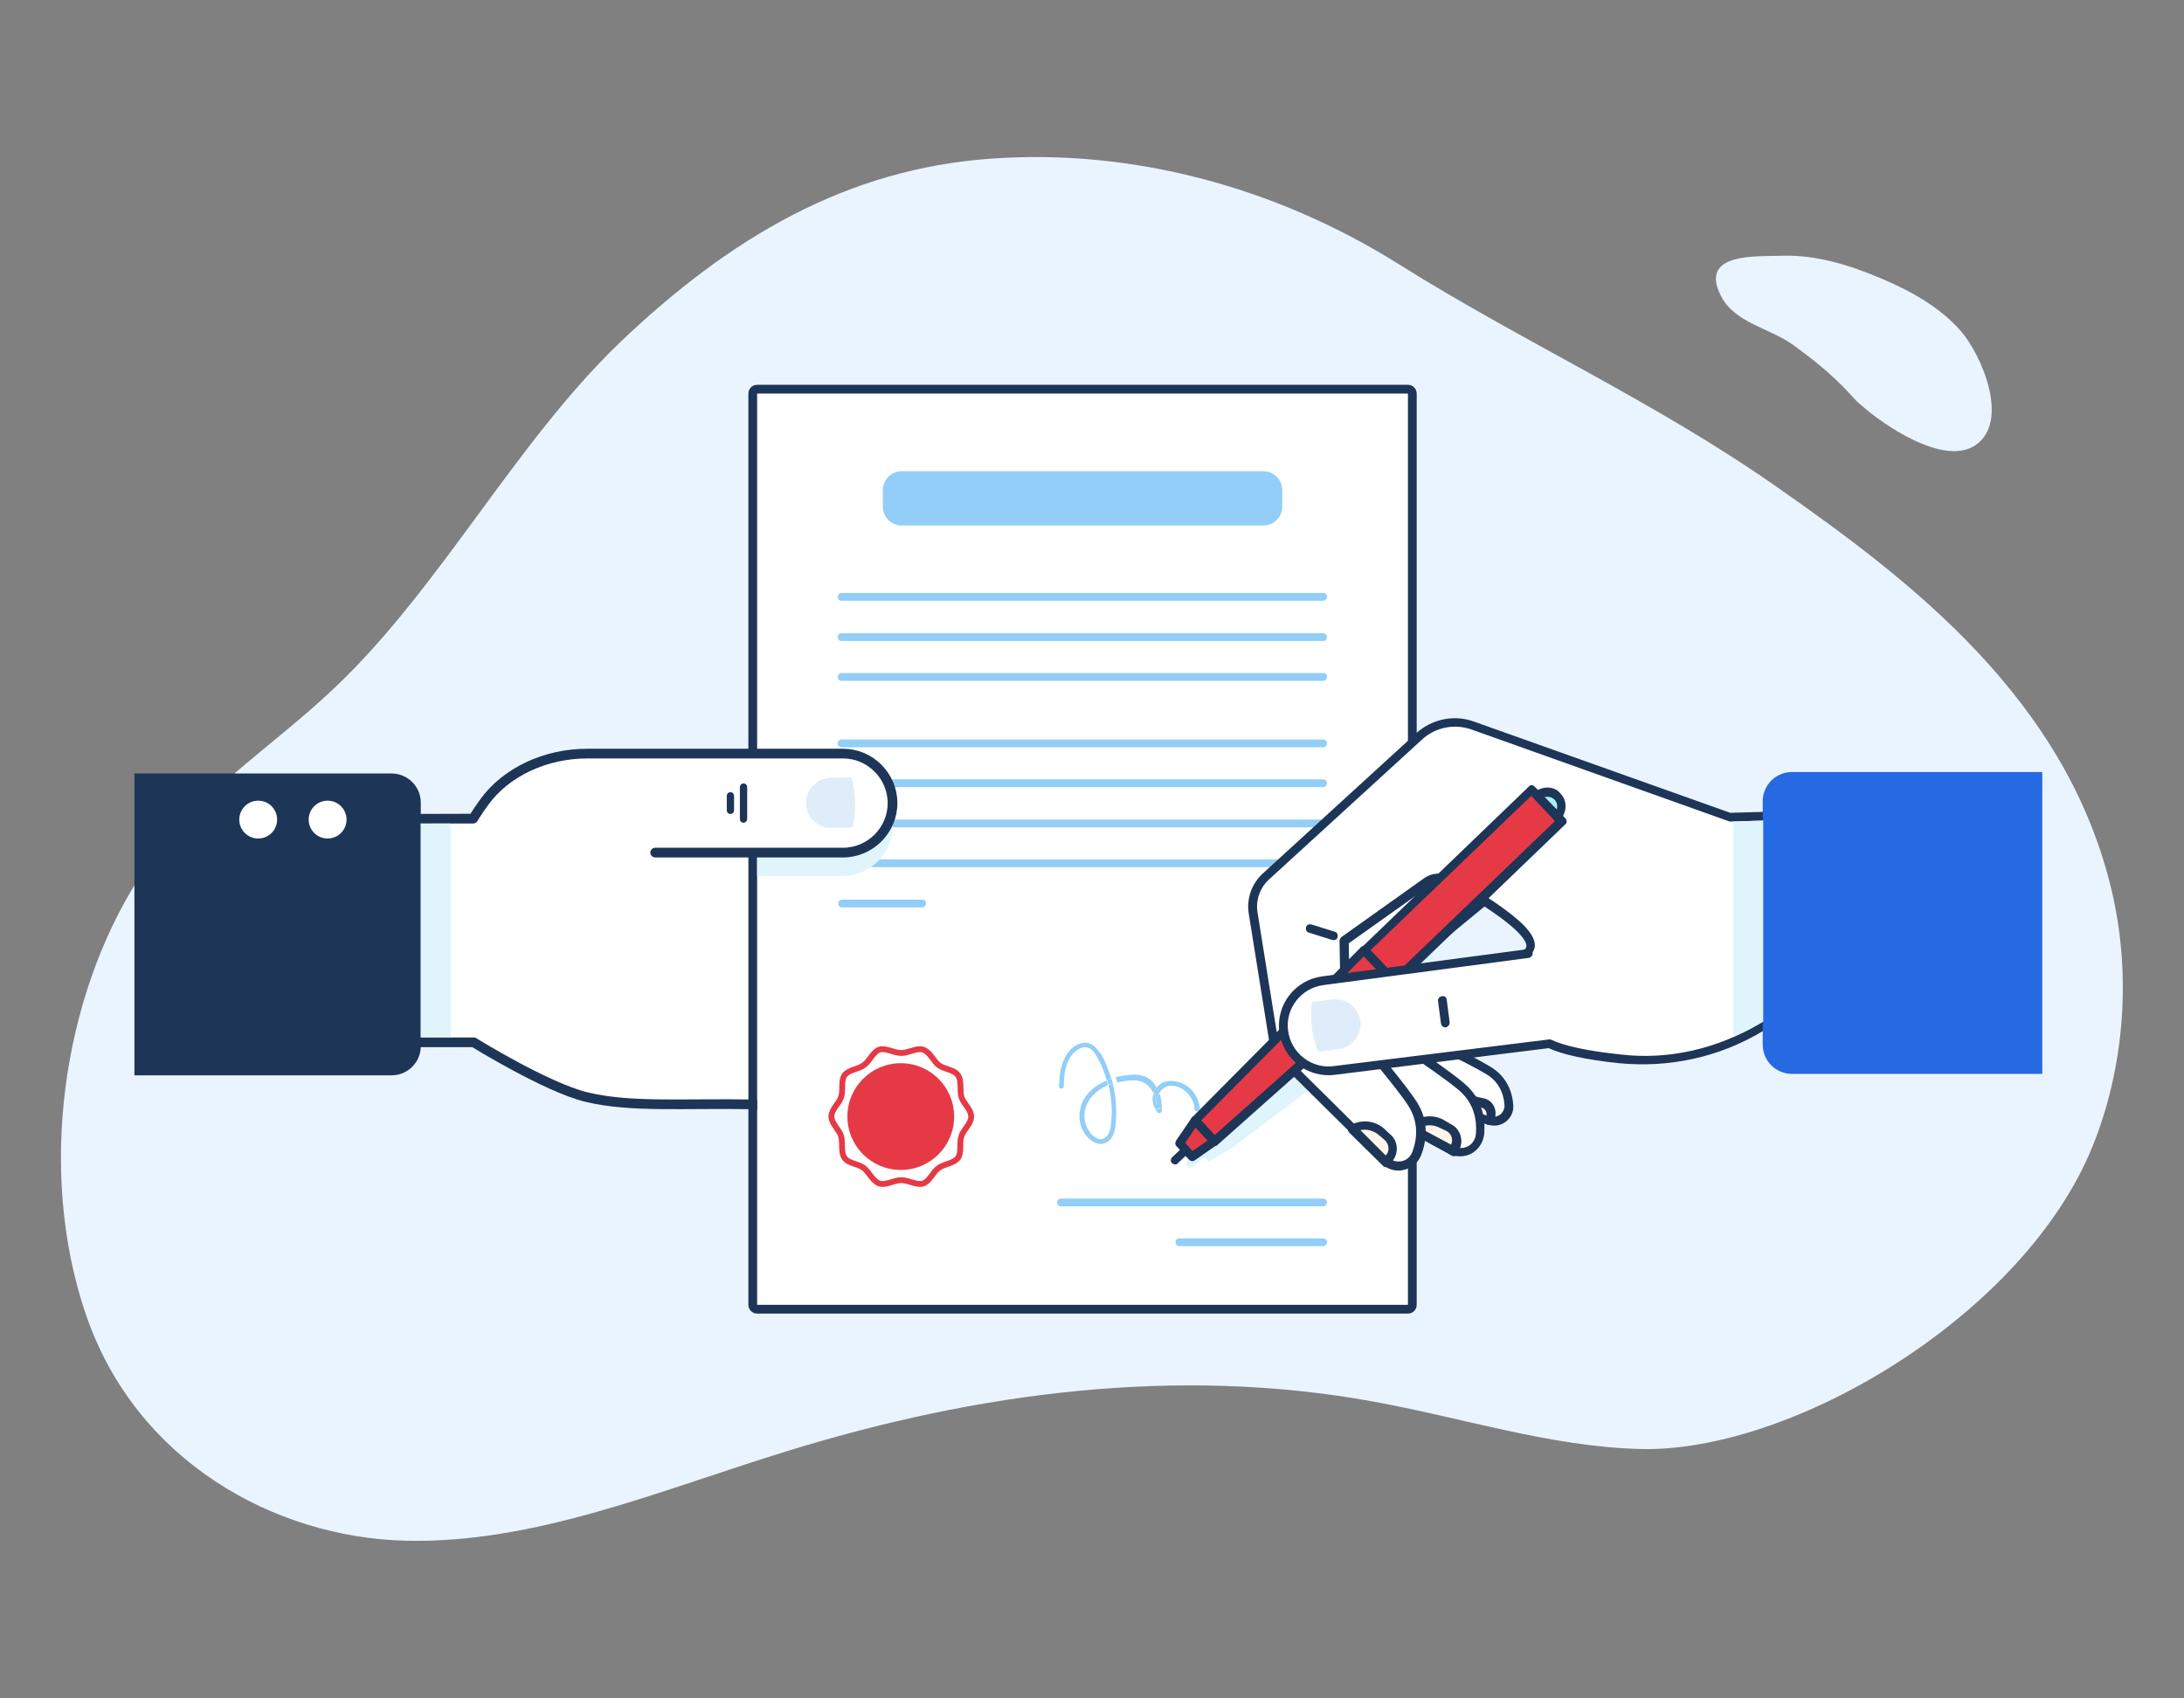
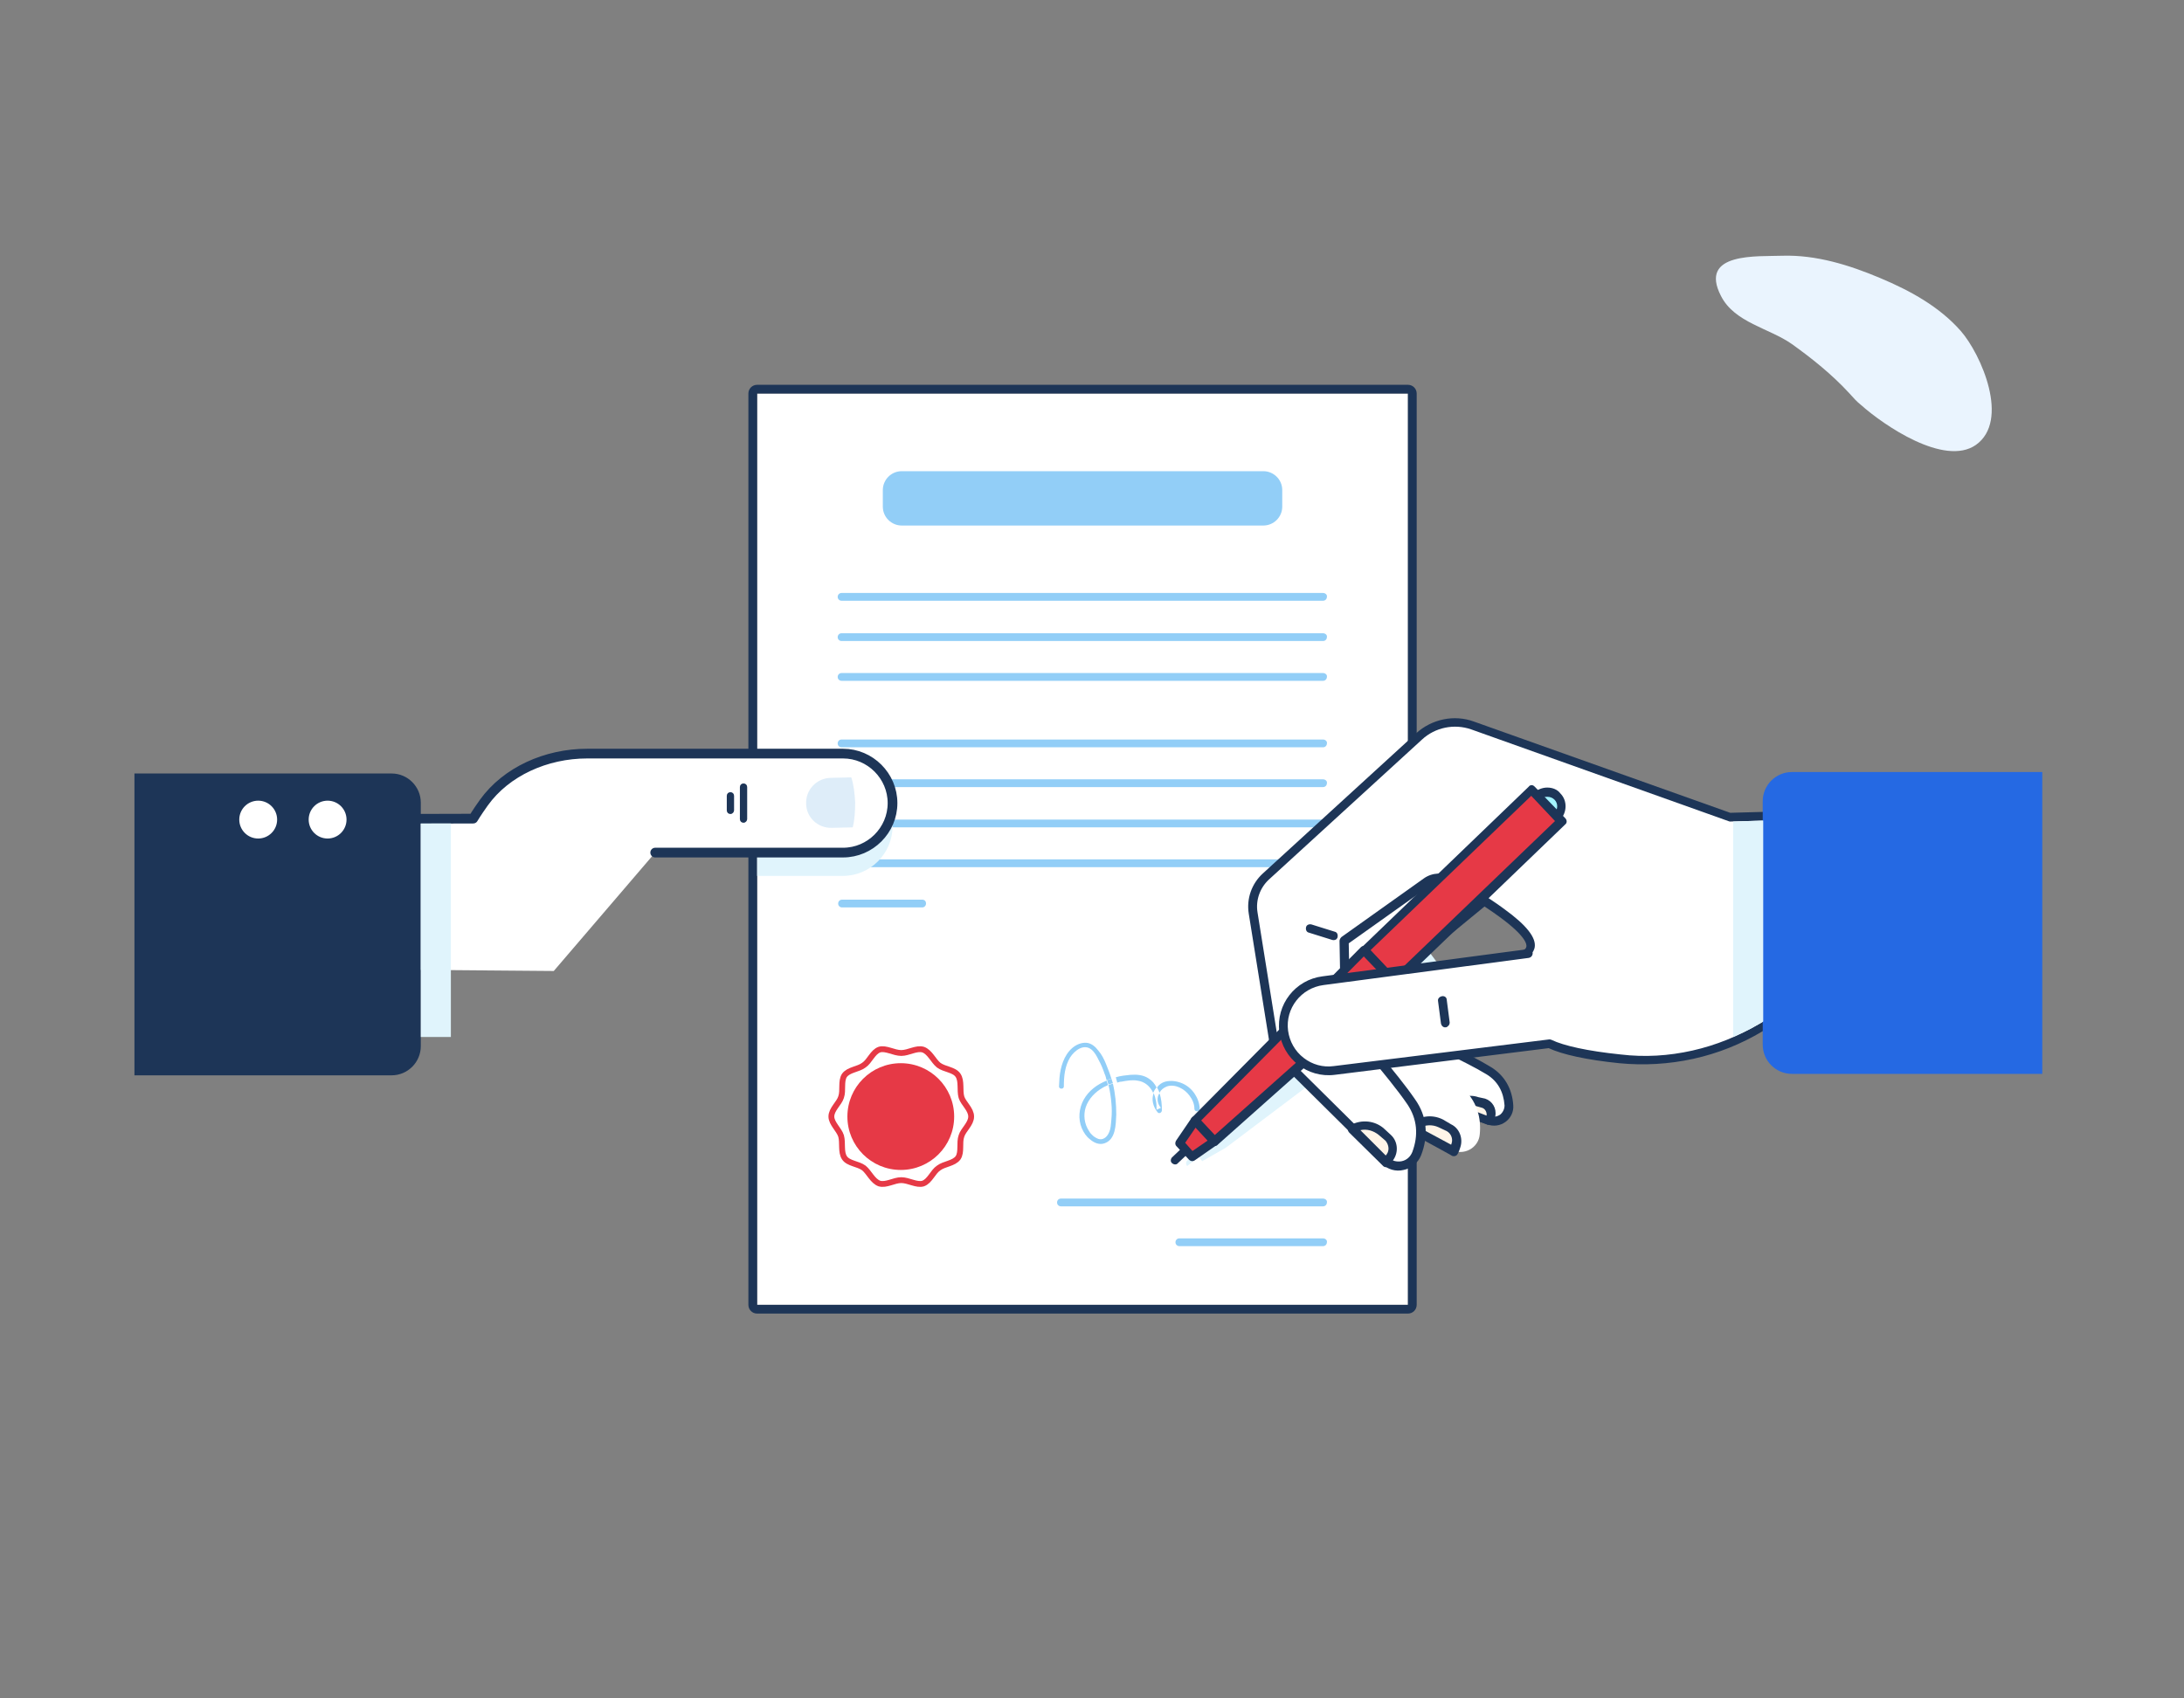
<svg xmlns="http://www.w3.org/2000/svg" version="1.1" id="Layer_1" x="0px" y="0px" width="450px" height="350px" viewBox="0 0 450 350" style="enable-background:new 0 0 450 350;" xml:space="preserve">
  <rect x="0" y="0" width="450" height="350" fill="#808080" stroke="none" />
-   <path style="fill:#EAF4FE;" d="M29.6,179.5c10.7-15.9,26.3-25.3,39.6-38c21.7-20.7,36.9-50.1,58.4-70.8c23-22,47.1-35.9,76.5-38  c28.9-2.1,58.6,5.7,84.2,21.8c25.5,16,52.4,28.1,77.6,45.7c27.6,19.3,60.3,44,69.4,84.2c4,17.7,2.2,37.2-4.8,53.4  c-14.9,34.2-62,61.7-92.7,60.8c-18.5-0.5-36.7-6.5-55-9.8c-40.2-7.3-81.4-1.9-120.8,10.3c-26,8-51.9,19.1-78.6,18.4  s-55.5-16.3-65.8-46.9c-9.9-29.3-4.7-65,11-89.6C28.9,180.5,29.3,180,29.6,179.5z" />
  <g>
-     <path style="fill:#FFFFFF;stroke:#1D3557;stroke-width:2;stroke-miterlimit:10;" d="M47.5,214.8h50.1c0,0,15,9.3,23.3,11.3   c9.3,2.2,19.8,1.2,35,1.5c15.2,0.3,30.5-2,30.5-2l-14.3-39.3l-19-15.2l-67.6,14.2l-40.6,6.1" />
    <g>
      <rect x="156" y="81.1" style="fill:#FFFFFF;" width="134.1" height="187.8" />
      <path style="fill:#1D3557;" d="M290.1,79.3H156c-1,0-1.8,0.8-1.8,1.8v187.8c0,1,0.8,1.8,1.8,1.8h134.1c1,0,1.8-0.8,1.8-1.8V81.1    C291.9,80.1,291.1,79.3,290.1,79.3z M290.1,268.9H156V81.1h134.1V268.9z" />
    </g>
-     <path style="fill:#E0F4FC;" d="M300.4,204.2l-4.3,0.2l2.8-2.3l-20.1-27l-10.2,7.9c-2.2,1.7-3.4,4.5-3.2,7.3l2.1,26.5   c0,0.1,0,0.1,0,0.2l-17.4,15l-3.6,4.4l0.6,0.8l-2.4,1.9c-0.4,0.3-0.4,0.8-0.1,1.2l0,0c0.3,0.4,0.8,0.4,1.2,0.1l2.4-1.9l0.7,0.9   l4.9-2.8l17.5-13.2l11.1,12.9" />
+     <path style="fill:#E0F4FC;" d="M300.4,204.2l-4.3,0.2l2.8-2.3l-20.1-27l-10.2,7.9c-2.2,1.7-3.4,4.5-3.2,7.3l2.1,26.5   c0,0.1,0,0.1,0,0.2l-17.4,15l-3.6,4.4l0.6,0.8l-2.4,1.9c-0.4,0.3-0.4,0.8-0.1,1.2l0,0l2.4-1.9l0.7,0.9   l4.9-2.8l17.5-13.2l11.1,12.9" />
    <g>
      <path style="fill:#92CEF7;" d="M190,185.4h-16.5c-0.5,0-0.8,0.4-0.8,0.8c0,0.5,0.4,0.8,0.8,0.8H190c0.5,0,0.8-0.4,0.8-0.8    C190.8,185.7,190.5,185.4,190,185.4z" />
      <path style="fill:#92CEF7;" d="M272.6,247h-54c-0.5,0-0.8,0.4-0.8,0.8c0,0.5,0.4,0.8,0.8,0.8h54c0.5,0,0.8-0.4,0.8-0.8    C273.5,247.4,273.1,247,272.6,247z" />
      <path style="fill:#92CEF7;" d="M272.6,255.2H243c-0.5,0-0.8,0.4-0.8,0.8c0,0.5,0.4,0.8,0.8,0.8h29.6c0.5,0,0.8-0.4,0.8-0.8    C273.5,255.6,273.1,255.2,272.6,255.2z" />
      <g>
        <g>
          <path style="fill:#92CEF7;" d="M272.6,168.9h-99.2c-0.5,0-0.8,0.4-0.8,0.8c0,0.5,0.4,0.8,0.8,0.8h99.2c0.5,0,0.8-0.4,0.8-0.8      C273.5,169.3,273.1,168.9,272.6,168.9z" />
          <path style="fill:#92CEF7;" d="M272.6,177.1h-99.2c-0.5,0-0.8,0.4-0.8,0.8c0,0.5,0.4,0.8,0.8,0.8h99.2c0.5,0,0.8-0.4,0.8-0.8      C273.5,177.5,273.1,177.1,272.6,177.1z" />
        </g>
      </g>
      <g>
        <g>
          <path style="fill:#92CEF7;" d="M272.6,152.4h-99.2c-0.5,0-0.8,0.4-0.8,0.8c0,0.5,0.4,0.8,0.8,0.8h99.2c0.5,0,0.8-0.4,0.8-0.8      C273.5,152.8,273.1,152.4,272.6,152.4z" />
          <path style="fill:#92CEF7;" d="M272.6,160.6h-99.2c-0.5,0-0.8,0.4-0.8,0.8c0,0.5,0.4,0.8,0.8,0.8h99.2c0.5,0,0.8-0.4,0.8-0.8      C273.5,161,273.1,160.6,272.6,160.6z" />
        </g>
      </g>
      <g>
        <g>
          <g>
            <path style="fill:#92CEF7;" d="M272.6,138.7h-99.2c-0.5,0-0.8,0.4-0.8,0.8c0,0.5,0.4,0.8,0.8,0.8h99.2c0.5,0,0.8-0.4,0.8-0.8       C273.5,139.1,273.1,138.7,272.6,138.7z" />
          </g>
        </g>
        <g>
          <g>
            <path style="fill:#92CEF7;" d="M272.6,122.2h-99.2c-0.5,0-0.8,0.4-0.8,0.8c0,0.5,0.4,0.8,0.8,0.8h99.2c0.5,0,0.8-0.4,0.8-0.8       C273.5,122.6,273.1,122.2,272.6,122.2z" />
            <path style="fill:#92CEF7;" d="M272.6,130.5h-99.2c-0.5,0-0.8,0.4-0.8,0.8c0,0.5,0.4,0.8,0.8,0.8h99.2c0.5,0,0.8-0.4,0.8-0.8       C273.5,130.9,273.1,130.5,272.6,130.5z" />
          </g>
        </g>
      </g>
      <path style="fill:#92CEF7;" d="M260.3,108.3h-74.5c-2.1,0-3.9-1.7-3.9-3.9V101c0-2.1,1.7-3.9,3.9-3.9h74.5c2.1,0,3.9,1.7,3.9,3.9    v3.4C264.2,106.6,262.4,108.3,260.3,108.3z" />
    </g>
    <g>
      <path style="fill:#92CEF7;" d="M229,222.3c-0.2,0.1-0.4,0.1-0.6,0.2c-0.1,0-0.2,0.1-0.3,0.1c0.1,0.3,0.2,0.6,0.3,0.9    c0.3-0.1,0.6-0.2,0.9-0.3c-0.1-0.2-0.1-0.4-0.2-0.6C229.1,222.5,229,222.4,229,222.3z" />
-       <path style="fill:#92CEF7;" d="M237.7,225.1c0.3,0.6,0.4,1.2,0.5,1.8c0.1,0.6,0.1,1.1,0.1,1.7c0.3-0.1,0.6-0.3,0.9-0.4    c-0.8-0.9-0.9-2.2-0.3-3.1c-0.1-0.4-0.3-0.8-0.5-1.1C238.1,224.4,237.8,224.7,237.7,225.1z" />
      <g>
        <path style="fill:#92CEF7;" d="M229,227.4c0.1,1.1,0.1,2.1,0,3.2c-0.1,1-0.1,2.1-0.6,3c-0.4,0.8-1.2,1.4-2.1,1.1     c-0.8-0.3-1.5-0.9-1.9-1.6c-1-1.5-1.2-3.3-0.7-4.9c0.6-1.8,2-3.2,3.6-4.1c0.3-0.2,0.7-0.3,1-0.5c-0.1-0.3-0.2-0.6-0.3-0.9     c-2,0.8-3.7,2.1-4.7,3.9c-1,1.8-1.2,4-0.4,5.9c0.4,0.9,0.9,1.7,1.7,2.3c0.8,0.7,1.9,1.2,3,0.8c2.3-0.8,2.3-3.8,2.4-5.9     c0-2.2-0.2-4.3-0.7-6.4c-0.3,0.1-0.6,0.2-0.9,0.3C228.7,224.8,228.9,226.1,229,227.4z" />
        <path style="fill:#92CEF7;" d="M229,222.3c-0.3-1-0.7-2-1.1-3c-0.4-1-0.9-2-1.6-2.8c-0.6-0.8-1.4-1.5-2.4-1.6     c-1.1-0.1-2.2,0.4-3,1.1c-1.7,1.5-2.4,3.9-2.6,6.1c0,0.6-0.1,1.2-0.1,1.8c0,0.6,1,0.6,1,0c0-2.1,0.2-4.2,1.3-6     c0.9-1.4,2.8-2.9,4.4-1.6c0.7,0.6,1.1,1.4,1.5,2.2c0.5,0.9,0.9,1.9,1.2,2.8c0.2,0.4,0.3,0.9,0.4,1.3c0.1,0,0.2-0.1,0.3-0.1     C228.6,222.4,228.8,222.3,229,222.3z" />
        <path style="fill:#92CEF7;" d="M243.7,223.3c-1.1-0.5-2.4-0.7-3.6-0.4c-0.7,0.2-1.3,0.6-1.7,1.2c0.2,0.4,0.4,0.7,0.5,1.1     c0.3-0.6,0.8-1,1.5-1.3c1.7-0.6,3.7,0.5,4.7,1.9c0.6,0.8,1,1.7,1,2.7c0,0.7,1.1,0.7,1.1,0C247.1,226.3,245.7,224.2,243.7,223.3z" />
        <path style="fill:#92CEF7;" d="M236.6,222.2c-1.1-0.7-2.4-0.8-3.7-0.7c-1,0.1-2,0.2-3,0.5c0,0.1,0.1,0.2,0.1,0.4     c0.1,0.2,0.1,0.4,0.2,0.7c0.3-0.1,0.6-0.2,0.9-0.2c1.1-0.2,2.2-0.4,3.3-0.2c1.5,0.2,2.6,1.2,3.2,2.5c0.2-0.4,0.4-0.8,0.7-1.1     C237.9,223.3,237.4,222.7,236.6,222.2z" />
        <path style="fill:#92CEF7;" d="M239.2,228.3c-0.3,0.1-0.6,0.3-0.9,0.4c0-0.6,0-1.1-0.1-1.7c-0.1-0.6-0.3-1.3-0.5-1.8     c0,0,0,0,0,0.1c-0.5,1.3-0.1,2.8,0.8,3.9c0.3,0.4,0.9,0.1,0.9-0.4c0-1.2-0.1-2.4-0.5-3.5C238.3,226.1,238.4,227.4,239.2,228.3z" />
      </g>
    </g>
    <g>
      <g>
        <g>
          <path style="fill:#FFFFFF;" d="M307.5,184.3l-13.7-11.8L272.7,197c-0.9,2-0.7,4.3,0.5,6.1l9.4,17.7c0.7,1,1.7,1.8,2.8,2.3      l21.2,7.9c2.1,0.8,4.3-0.8,4.2-3.1c-0.1-2.4-1-5.3-4.1-7.2c-4.6-2.8-14.8-7.4-14.8-7.4l-5.5-11.6L307.5,184.3z" />
          <path style="fill:#1D3557;" d="M294.4,171.7c-0.2-0.2-0.4-0.2-0.7-0.2c-0.2,0-0.5,0.1-0.6,0.3L272,196.4      c-0.1,0.1-0.1,0.1-0.1,0.2c-1,2.3-0.8,4.9,0.6,6.9l9.4,17.6c0,0,0,0,0,0.1c0.8,1.2,1.9,2.1,3.3,2.6l21.2,7.9      c1.3,0.5,2.7,0.3,3.8-0.5c0,0,0,0,0,0c1.1-0.8,1.7-2.1,1.6-3.4c-0.2-3.4-1.8-6.2-4.6-7.9c-4.2-2.6-12.8-6.5-14.6-7.3l-5.1-10.7      l20.7-17c0.2-0.2,0.3-0.4,0.3-0.7c0-0.3-0.1-0.5-0.3-0.7L294.4,171.7z M285.8,201c-0.3,0.3-0.4,0.7-0.2,1.1l5.5,11.6      c0.1,0.2,0.3,0.4,0.5,0.4c0.1,0,10.3,4.6,14.7,7.3c2.3,1.4,3.5,3.6,3.7,6.4c0,0.7-0.3,1.4-0.9,1.9c0,0,0,0,0,0      c-0.6,0.4-1.4,0.6-2.1,0.3l-21.2-7.9c-1-0.4-1.8-1-2.4-1.9l-9.4-17.6c0,0,0,0,0-0.1c-1-1.5-1.2-3.4-0.5-5.1l20.5-23.8l12.2,10.5      L285.8,201z" />
        </g>
        <g>
          <path style="fill:#FFF5E9;" d="M304.3,227c-1.7-0.6-3.5,0.1-4.5,1.4l6.7,2.5c0.1,0,0.2,0.1,0.4,0.1c0.1-0.3,0.2-0.7,0.2-1      c0.2-1.1-0.4-2.2-1.5-2.6L304.3,227z" />
          <path style="fill:#1D3557;" d="M304.6,226.1c-2-0.7-4.2,0-5.5,1.7c-0.2,0.2-0.2,0.5-0.1,0.8c0.1,0.3,0.3,0.5,0.6,0.6l6.7,2.5      c0.1,0.1,0.3,0.1,0.5,0.1c0.3,0.1,0.6,0,0.8-0.2c0.2-0.1,0.3-0.3,0.3-0.5c0.1-0.4,0.2-0.7,0.2-1.1c0.3-1.6-0.6-3.1-2.1-3.6      L304.6,226.1z M306.3,229.9l-4.7-1.8c0.7-0.4,1.6-0.5,2.4-0.2l1.4,0.4C306,228.5,306.4,229.2,306.3,229.9z" />
        </g>
      </g>
      <g>
        <g>
          <path style="fill:#FFFFFF;" d="M261.3,195.2l8.8,24.3c0.7,1.4,1.8,2.6,3.2,3.4l25.7,14c2.5,1.4,5.7-0.3,5.9-3.2      c0.3-3.1-0.4-6.9-4-9.9c-5.3-4.4-17.6-12.2-17.6-12.2l-2.6-14.3l22.8-17.1l-10.2-20.6l-31.6,27.6      C260.3,189.7,260.1,192.7,261.3,195.2z" />
-           <path style="fill:#1D3557;" d="M292.7,159l-31.6,27.6c-0.1,0.1-0.1,0.1-0.2,0.2c-1.6,2.7-1.8,5.9-0.5,8.7l8.8,24.3      c0,0,0,0.1,0,0.1c0.8,1.6,2,2.9,3.6,3.8l25.7,14c1.5,0.8,3.2,0.8,4.7,0c0.2-0.1,0.4-0.2,0.6-0.4c1.1-0.8,1.8-2.1,2-3.5      c0.4-4.4-1.1-8.1-4.3-10.7c-4.9-4.1-15.3-10.7-17.4-12l-2.4-13.4l22.3-16.8c0.4-0.3,0.5-0.7,0.3-1.1l-10.2-20.6      c-0.1-0.3-0.4-0.4-0.6-0.5C293.2,158.7,292.9,158.8,292.7,159z M303.5,180.3L303.5,180.3L303.5,180.3z M302.4,180l-22.2,16.6      c-0.3,0.2-0.4,0.6-0.3,0.9l2.6,14.3c0,0.3,0.2,0.5,0.4,0.6c0.1,0.1,12.3,7.8,17.5,12.1c2.8,2.3,4,5.4,3.7,9.2      c-0.1,1.1-0.7,2-1.6,2.5c-0.9,0.5-2,0.5-3,0l-25.7-14c-1.2-0.7-2.2-1.7-2.8-3l-8.8-24.3c0,0,0-0.1,0-0.1      c-1.1-2.2-0.9-4.8,0.3-6.9l30.6-26.7L302.4,180z" />
        </g>
        <g>
          <path style="fill:#FFF5E9;" d="M296.8,231.5c-2-1-4.4-0.5-6,1l8.2,4.5c0.1,0.1,0.3,0.1,0.4,0.2c0.2-0.4,0.3-0.8,0.5-1.2      c0.5-1.4-0.1-2.9-1.5-3.6L296.8,231.5z" />
          <path style="fill:#1D3557;" d="M297.3,230.7c-2.4-1.2-5.2-0.7-7,1.2c-0.2,0.2-0.3,0.5-0.3,0.8c0,0.3,0.2,0.5,0.5,0.7l8.2,4.5      c0.2,0.1,0.3,0.2,0.5,0.3c0.3,0.1,0.6,0.1,0.9-0.1c0.1-0.1,0.2-0.2,0.3-0.4c0.2-0.4,0.4-0.9,0.5-1.3c0.6-1.8-0.2-3.9-1.9-4.7      L297.3,230.7z M299.1,235.6c0,0.1-0.1,0.2-0.1,0.3l-6.5-3.5c1.2-0.6,2.6-0.7,3.9-0.1l1.7,0.8C299,233.6,299.4,234.7,299.1,235.6      z" />
        </g>
      </g>
      <g>
        <g>
          <path style="fill:#FFFFFF;" d="M303.4,149.6c-3.8-1.4-8-0.5-11,2.3l-31.6,28.9c-2.1,1.9-3.1,4.7-2.6,7.5l4.2,26.2      c0.3,1.6,1,3,2.1,4.2l20.8,20.6c2.1,2,5.5,1.3,6.6-1.4c1.1-2.9,1.6-6.8-1.1-10.6c-3.9-5.7-13.6-16.6-13.6-16.6l-0.3-16.6      l17-12.1c1.5-1,3.4-1.2,5-0.3c6.9,3.8,24.5,14.3,12.4,15.8l2.9,6.2l33.3,4.6l37.8-14.8l-17.8-25.2l-11,0.3L303.4,149.6z" />
          <path style="fill:#1D3557;" d="M367.4,167.2l-10.9,0.3l-52.8-18.8c-4.1-1.5-8.7-0.5-11.9,2.4L260.2,180      c-2.3,2.1-3.4,5.2-2.9,8.3l4.2,26.2c0.3,1.8,1.1,3.4,2.4,4.7l20.8,20.6c1.2,1.2,2.9,1.7,4.5,1.3c1.6-0.3,3-1.5,3.6-3      c1.6-4.1,1.2-8.1-1.2-11.5c-3.6-5.3-11.9-14.7-13.4-16.4l-0.3-15.8l16.6-11.8c1.2-0.8,2.7-0.9,4-0.2c2.9,1.6,7,4,10.4,6.5      c5.5,4,5.7,5.7,5.6,6.2c-0.1,0.7-1.3,1.2-3.3,1.4c-0.3,0-0.5,0.2-0.7,0.5c-0.1,0.3-0.2,0.6,0,0.8l2.9,6.2      c0.1,0.3,0.4,0.5,0.7,0.5l33.3,4.6c0.2,0,0.3,0,0.5-0.1l37.8-14.8c0.1,0,0.1-0.1,0.2-0.1c0.2-0.1,0.3-0.3,0.3-0.5      c0.1-0.3,0-0.6-0.1-0.8l-17.8-25.2C368,167.3,367.7,167.2,367.4,167.2z M383.8,192.9l-36.5,14.3l-32.6-4.5l-2.2-4.7      c0.9-0.2,1.5-0.4,2.1-0.7c0.9-0.5,1.4-1.2,1.6-2c0.4-2-1.6-4.6-6.3-8c-3.5-2.6-7.7-5-10.6-6.6c-1.9-1-4.2-0.9-5.9,0.3l-17,12.1      c-0.2,0.2-0.4,0.5-0.4,0.8l0.3,16.6c0,0.2,0.1,0.4,0.2,0.6c0.1,0.1,9.7,10.9,13.5,16.5c2,3,2.3,6.3,1,9.8      c-0.4,1-1.2,1.7-2.2,1.9c-1,0.2-2.1-0.1-2.8-0.8l-20.8-20.6c-1-1-1.7-2.3-1.9-3.7l-4.2-26.2c-0.4-2.5,0.5-5,2.3-6.7l31.6-28.9      c2.7-2.5,6.6-3.3,10.1-2.1l53,18.9c0.1,0,0.2,0.1,0.3,0.1l10.5-0.3L383.8,192.9z" />
        </g>
        <g>
          <path style="fill:#FFF5E9;" d="M284.7,233.4c-1.7-1.5-4.1-1.8-6-0.7l6.6,6.5c0.1,0.1,0.2,0.2,0.4,0.3c0.3-0.4,0.6-0.7,0.8-1.1      c0.9-1.2,0.7-2.9-0.4-3.9L284.7,233.4z" />
          <path style="fill:#1D3557;" d="M285.3,232.7c-1.9-1.8-4.8-2.1-7.1-0.8c-0.2,0.1-0.4,0.4-0.5,0.7c0,0.3,0.1,0.6,0.3,0.8l6.6,6.5      c0.1,0.1,0.3,0.3,0.4,0.4c0.3,0.3,0.8,0.3,1.1,0c0.1,0,0.1-0.1,0.2-0.2c0.3-0.4,0.6-0.7,0.8-1.1c1.1-1.6,0.9-3.8-0.5-5.1      L285.3,232.7z M285.7,237.9c-0.1,0.1-0.1,0.2-0.2,0.2l-5.2-5.2c1.3-0.3,2.7,0.1,3.8,1l1.4,1.2      C286.2,236,286.3,237.1,285.7,237.9z" />
        </g>
      </g>
      <path style="fill:#E0F4FC;" d="M294.8,204c-0.3,0-0.5,0.3-0.4,0.6l1,8c0,0.3,0.3,0.5,0.6,0.4c0.1,0,0.2,0,0.2-0.1    c0.1-0.1,0.2-0.3,0.2-0.5l-1-8C295.3,204.2,295.1,204,294.8,204z" />
      <path style="fill:#1D3557;" d="M270.2,190.5c-0.5-0.1-1,0.1-1.1,0.6c-0.1,0.5,0.1,1,0.6,1.1l4.8,1.5c0.3,0.1,0.6,0,0.8-0.1    c0.1-0.1,0.3-0.3,0.3-0.5c0.1-0.5-0.1-1-0.6-1.1L270.2,190.5z" />
      <g>
        <path style="fill:#1D3557;" d="M241.5,238.5c-0.3,0.3-0.4,0.9,0,1.2c0.3,0.3,0.9,0.4,1.2,0l5.8-5.5l-1.2-1.2L241.5,238.5z" />
        <g>
          <g>
            <g>
              <path style="fill:#A4F4FF;" d="M320.9,164.1c-1.1-1.2-3-1.2-4.2-0.1l-10.5,10.1c-1.2,1.1-1.2,3-0.1,4.2l0,0        c1.1,1.2,3,1.2,4.2,0.1l10.5-10.1C322,167.2,322.1,165.3,320.9,164.1L320.9,164.1z" />
              <path style="fill:#1D3557;" d="M318.8,162.3c-1,0-2,0.4-2.8,1.1l-10.5,10.1c-1.5,1.5-1.6,4-0.1,5.5c0.7,0.8,1.7,1.2,2.7,1.2        c0.9,0,1.7-0.3,2.4-0.8c0.1-0.1,0.3-0.2,0.4-0.3l10.5-10.1c1.5-1.5,1.6-4,0.1-5.5C320.9,162.7,319.9,162.3,318.8,162.3z         M320.2,167.7l-10.5,10.1c-0.4,0.4-0.9,0.6-1.5,0.6c-0.6,0-1.1-0.2-1.5-0.6c-0.8-0.8-0.8-2.1,0.1-2.9l10.5-10.1        c0.1-0.1,0.1-0.1,0.2-0.2c0.4-0.3,0.8-0.4,1.3-0.4c0.6,0,1.1,0.2,1.5,0.6C321.1,165.6,321,166.9,320.2,167.7z" />
            </g>
          </g>
          <g>
            <g>
              <polygon style="fill:#E63946;" points="281.1,195.9 287.3,202.3 321.7,169.2 315.5,162.8       " />
              <path style="fill:#1D3557;" d="M316.2,162.1c-0.2-0.2-0.4-0.3-0.6-0.3c-0.2,0-0.5,0.1-0.6,0.3l-34.4,33.1        c-0.4,0.3-0.4,0.9,0,1.3l6.2,6.5c0.2,0.2,0.4,0.3,0.6,0.3c0.2,0,0.4-0.1,0.6-0.2c0,0,0.1,0,0.1-0.1l34.4-33.1        c0.4-0.3,0.4-0.9,0-1.3L316.2,162.1z M287.3,201l-4.9-5.2l33.1-31.8l4.9,5.2L287.3,201z" />
            </g>
          </g>
          <g>
            <polygon style="fill:#E63946;" points="243,235.6 245.6,238.4 250.2,235.2 246.2,230.9      " />
            <path style="fill:#1D3557;" d="M246.9,230.3c-0.2-0.2-0.5-0.3-0.7-0.3c-0.3,0-0.5,0.2-0.7,0.4l-3.2,4.7       c-0.2,0.4-0.2,0.8,0.1,1.1l2.6,2.8c0.3,0.3,0.8,0.4,1.2,0.1l4.6-3.2c0,0,0,0,0,0c0.2-0.2,0.3-0.4,0.4-0.6       c0-0.3-0.1-0.5-0.2-0.7L246.9,230.3z M245.7,237.2l-1.5-1.7l2.2-3.2l2.5,2.7L245.7,237.2z" />
          </g>
          <g>
            <polygon style="fill:#E63946;" points="246.2,230.9 250.2,235.2 287.3,202.3 281.1,195.9      " />
            <path style="fill:#1D3557;" d="M281.7,195.2c-0.2-0.2-0.4-0.3-0.6-0.3c-0.2,0-0.5,0.1-0.7,0.3l-34.8,35.1       c-0.3,0.3-0.4,0.9,0,1.3l4,4.3c0.3,0.3,0.8,0.4,1.2,0.1c0,0,0,0,0.1-0.1l37-32.9c0.2-0.2,0.3-0.4,0.3-0.6       c0-0.2-0.1-0.5-0.3-0.7L281.7,195.2z M250.3,233.9l-2.8-3l33.5-33.8l4.9,5.1L250.3,233.9z" />
          </g>
        </g>
      </g>
      <g>
        <g>
          <path style="fill:#FFFFFF;" d="M272.7,202.1c-5.1,0.6-8.7,5.3-8.1,10.4l0,0c0.6,5.1,5.3,8.7,10.4,8.1l44.4-5.5l0,0      c3.1,1.6,8.8,2.5,14.5,3.1c10.1,1,20.3-1.2,29.1-6.4l17.9-10.6l-7.1-17L315,196.5L272.7,202.1z" />
          <path style="fill:#1D3557;" d="M373.4,183.3c-0.5,0.2-0.7,0.7-0.5,1.2l6.8,16.3L362.5,211c-4.3,2.5-8.9,4.4-13.8,5.5      c-4.9,1.1-9.8,1.4-14.8,0.8c-6.8-0.7-11.7-1.8-14.2-3c-0.2-0.1-0.3-0.1-0.5-0.1l-44.4,5.5c-2.2,0.3-4.4-0.3-6.2-1.7      c-1.8-1.4-2.9-3.4-3.2-5.6c-0.6-4.6,2.7-8.8,7.3-9.4l42.3-5.6c0.5-0.1,0.8-0.5,0.8-1c-0.1-0.5-0.5-0.8-1-0.8l-42.3,5.6      c-5.6,0.7-9.6,5.8-8.9,11.4c0.7,5.6,5.8,9.6,11.4,8.9l44.1-5.5c2.8,1.3,7.7,2.4,14.5,3.1c5.1,0.5,10.3,0.2,15.3-0.9      c5-1.1,9.8-3,14.3-5.7l17.9-10.6c0,0,0.1,0,0.1-0.1c0.3-0.2,0.5-0.7,0.3-1.1l-7.1-17C374.4,183.3,373.9,183.1,373.4,183.3z" />
        </g>
        <g>
          <g>
-             <path style="fill:#DEEDF9;" d="M274.5,206l-4.2,0.5c-0.2,1.6-0.2,3.4,0,5.2c0.2,1.8,0.7,3.5,1.3,5l4.2-0.5       c2.8-0.4,4.8-2.9,4.5-5.8l0,0C279.9,207.6,277.4,205.6,274.5,206z" />
-           </g>
+             </g>
        </g>
      </g>
      <path style="fill:#1D3557;" d="M297.1,205.3c-0.5,0.1-0.9,0.5-0.8,1l0.6,4.6c0.1,0.5,0.5,0.9,1,0.8c0.2,0,0.3-0.1,0.4-0.2    c0.3-0.2,0.4-0.5,0.4-0.8l-0.6-4.6C298.1,205.5,297.6,205.2,297.1,205.3z" />
    </g>
    <g>
      <path style="fill:#E0F4FC;" d="M173.7,160.1H156v20.4h17.7c5.6,0,10.2-4.6,10.2-10.2S179.3,160.1,173.7,160.1z" />
      <g>
        <path style="fill:#FFFFFF;" d="M135,175.7h38.7c5.6,0,10.2-4.6,10.2-10.2v0c0-5.6-4.6-10.2-10.2-10.2H121     c-8.5,0-16.7,3.7-21.3,10.1c-1.5,2.1-2.2,3.3-2.2,3.3l-37.8,0.1l-6.4,30.8l60.8,0.5L135,175.7z" />
      </g>
      <g>
        <path style="fill:none;stroke:#1D3557;stroke-width:2;stroke-linecap:round;stroke-linejoin:round;stroke-miterlimit:10;" d="     M135,175.7h38.7c5.6,0,10.2-4.6,10.2-10.2v0c0-5.6-4.6-10.2-10.2-10.2H121c-8.5,0-16.7,3.7-21.3,10.1c-1.5,2.1-2.2,3.3-2.2,3.3     l-37.8,0.1" />
      </g>
      <path style="fill:#1D3557;stroke:#1D3557;stroke-width:0.5;stroke-miterlimit:10;" d="M153.7,168.8v-6.6c0-0.3-0.2-0.5-0.5-0.5    s-0.5,0.2-0.5,0.5v6.6c0,0.3,0.2,0.5,0.5,0.5S153.7,169,153.7,168.8z" />
      <path style="fill:#1D3557;stroke:#1D3557;stroke-width:0.5;stroke-miterlimit:10;" d="M151,167v-3c0-0.3-0.2-0.5-0.5-0.5    s-0.5,0.2-0.5,0.5v3c0,0.3,0.2,0.5,0.5,0.5S151,167.2,151,167z" />
      <g>
        <g>
          <path style="fill:#DEEDF9;" d="M171.4,170.6l4.3-0.1c0.4-1.6,0.5-3.3,0.5-5.2c-0.1-1.8-0.3-3.6-0.8-5.1l-4.3,0.1      c-2.9,0.1-5.1,2.5-5,5.3l0,0C166.1,168.4,168.5,170.7,171.4,170.6z" />
        </g>
      </g>
    </g>
    <path style="fill:#1D3557;" d="M27.7,159.4h53c3.3,0,6,2.7,6,6v50.2c0,3.3-2.7,6-6,6h-53" />
    <path style="fill:#2569E3;" d="M420.8,159.1h-51.6c-3.3,0-6,2.7-6,6v50.2c0,3.3,2.7,6,6,6h51.6" />
    <g>
      <path style="fill:none;stroke:#E63946;stroke-width:1.2;stroke-miterlimit:10;" d="M200.1,230.1c0,1.5-1.6,2.7-2,4    c-0.5,1.4,0.1,3.3-0.7,4.5c-0.9,1.2-2.8,1.2-4,2.1c-1.2,0.8-1.8,2.7-3.2,3.2c-1.3,0.4-3-0.7-4.5-0.7c-1.5,0-3.1,1.1-4.5,0.7    c-1.4-0.5-2.1-2.3-3.2-3.2c-1.2-0.9-3.2-0.9-4-2.1c-0.8-1.2-0.3-3.1-0.7-4.5c-0.4-1.3-2-2.6-2-4c0-1.5,1.6-2.7,2-4    c0.5-1.4-0.1-3.3,0.7-4.5c0.9-1.2,2.8-1.2,4-2.1c1.2-0.8,1.8-2.7,3.2-3.2c1.3-0.4,3,0.7,4.5,0.7c1.5,0,3.1-1.1,4.5-0.7    c1.4,0.5,2.1,2.3,3.2,3.2c1.2,0.9,3.2,0.9,4,2.1c0.8,1.2,0.3,3.1,0.7,4.5C198.5,227.4,200.1,228.6,200.1,230.1z" />
    </g>
    <circle style="fill:#E63946;" cx="185.6" cy="230.1" r="11" />
    <circle style="fill:#FFFFFF;" cx="67.5" cy="168.9" r="3.9" />
    <circle style="fill:#FFFFFF;" cx="53.2" cy="168.9" r="3.9" />
    <rect x="86.7" y="169.7" style="fill:#E0F4FC;" width="6.2" height="44" />
    <path style="fill:#E0F4FC;" d="M363.3,210.5c0,0-1.5,0.9-2.8,1.6c-1,0.5-3.4,1.6-3.4,1.6v-44.4l6.2-0.2V210.5z" />
  </g>
  <path style="fill:#EAF4FE;" d="M381,81c-3.5-3.8-7.6-7.1-11.8-10.1c-4.7-3.3-11.8-4.4-14.6-9.9c-4.7-9.1,7.6-8.1,12.7-8.3  c6.9-0.2,13.7,1.9,20.1,4.6c6.2,2.6,12.2,5.9,16.6,10.9c4.2,4.8,10.2,18.5,3.1,23.5c-6.5,4.5-19-4.1-23.6-8.2  C382.6,82.8,381.8,81.9,381,81z" />
</svg>